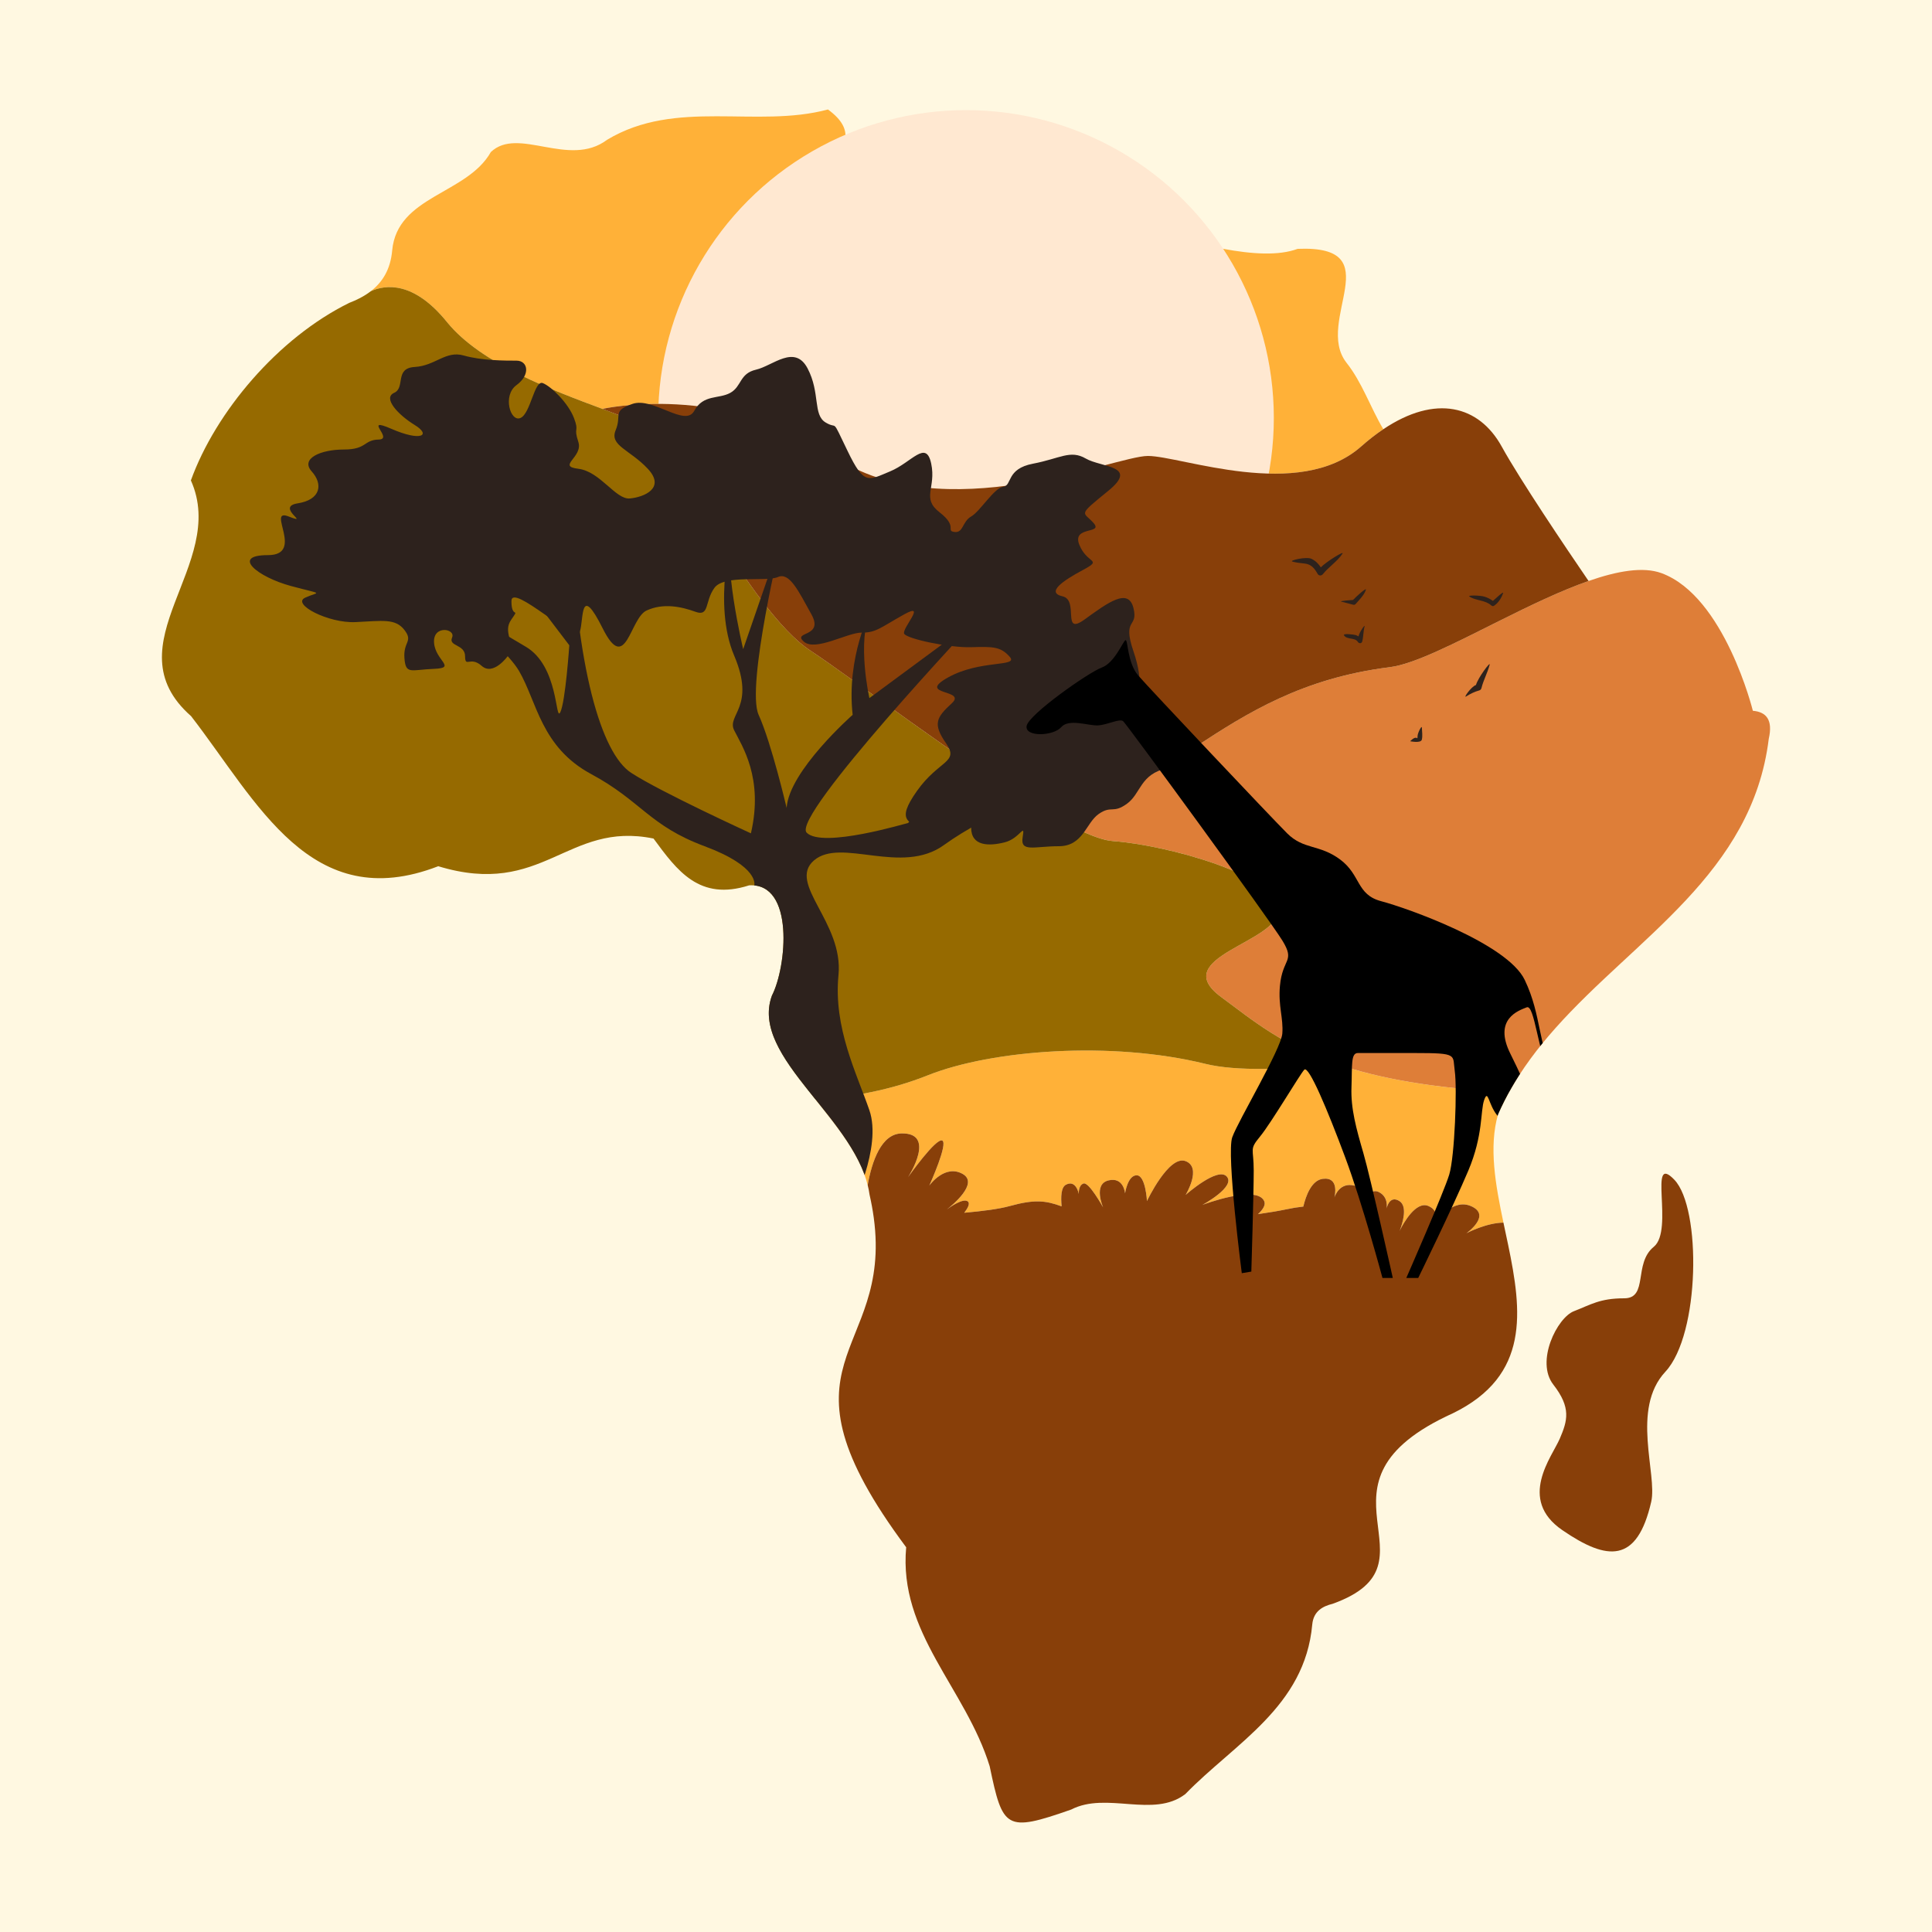
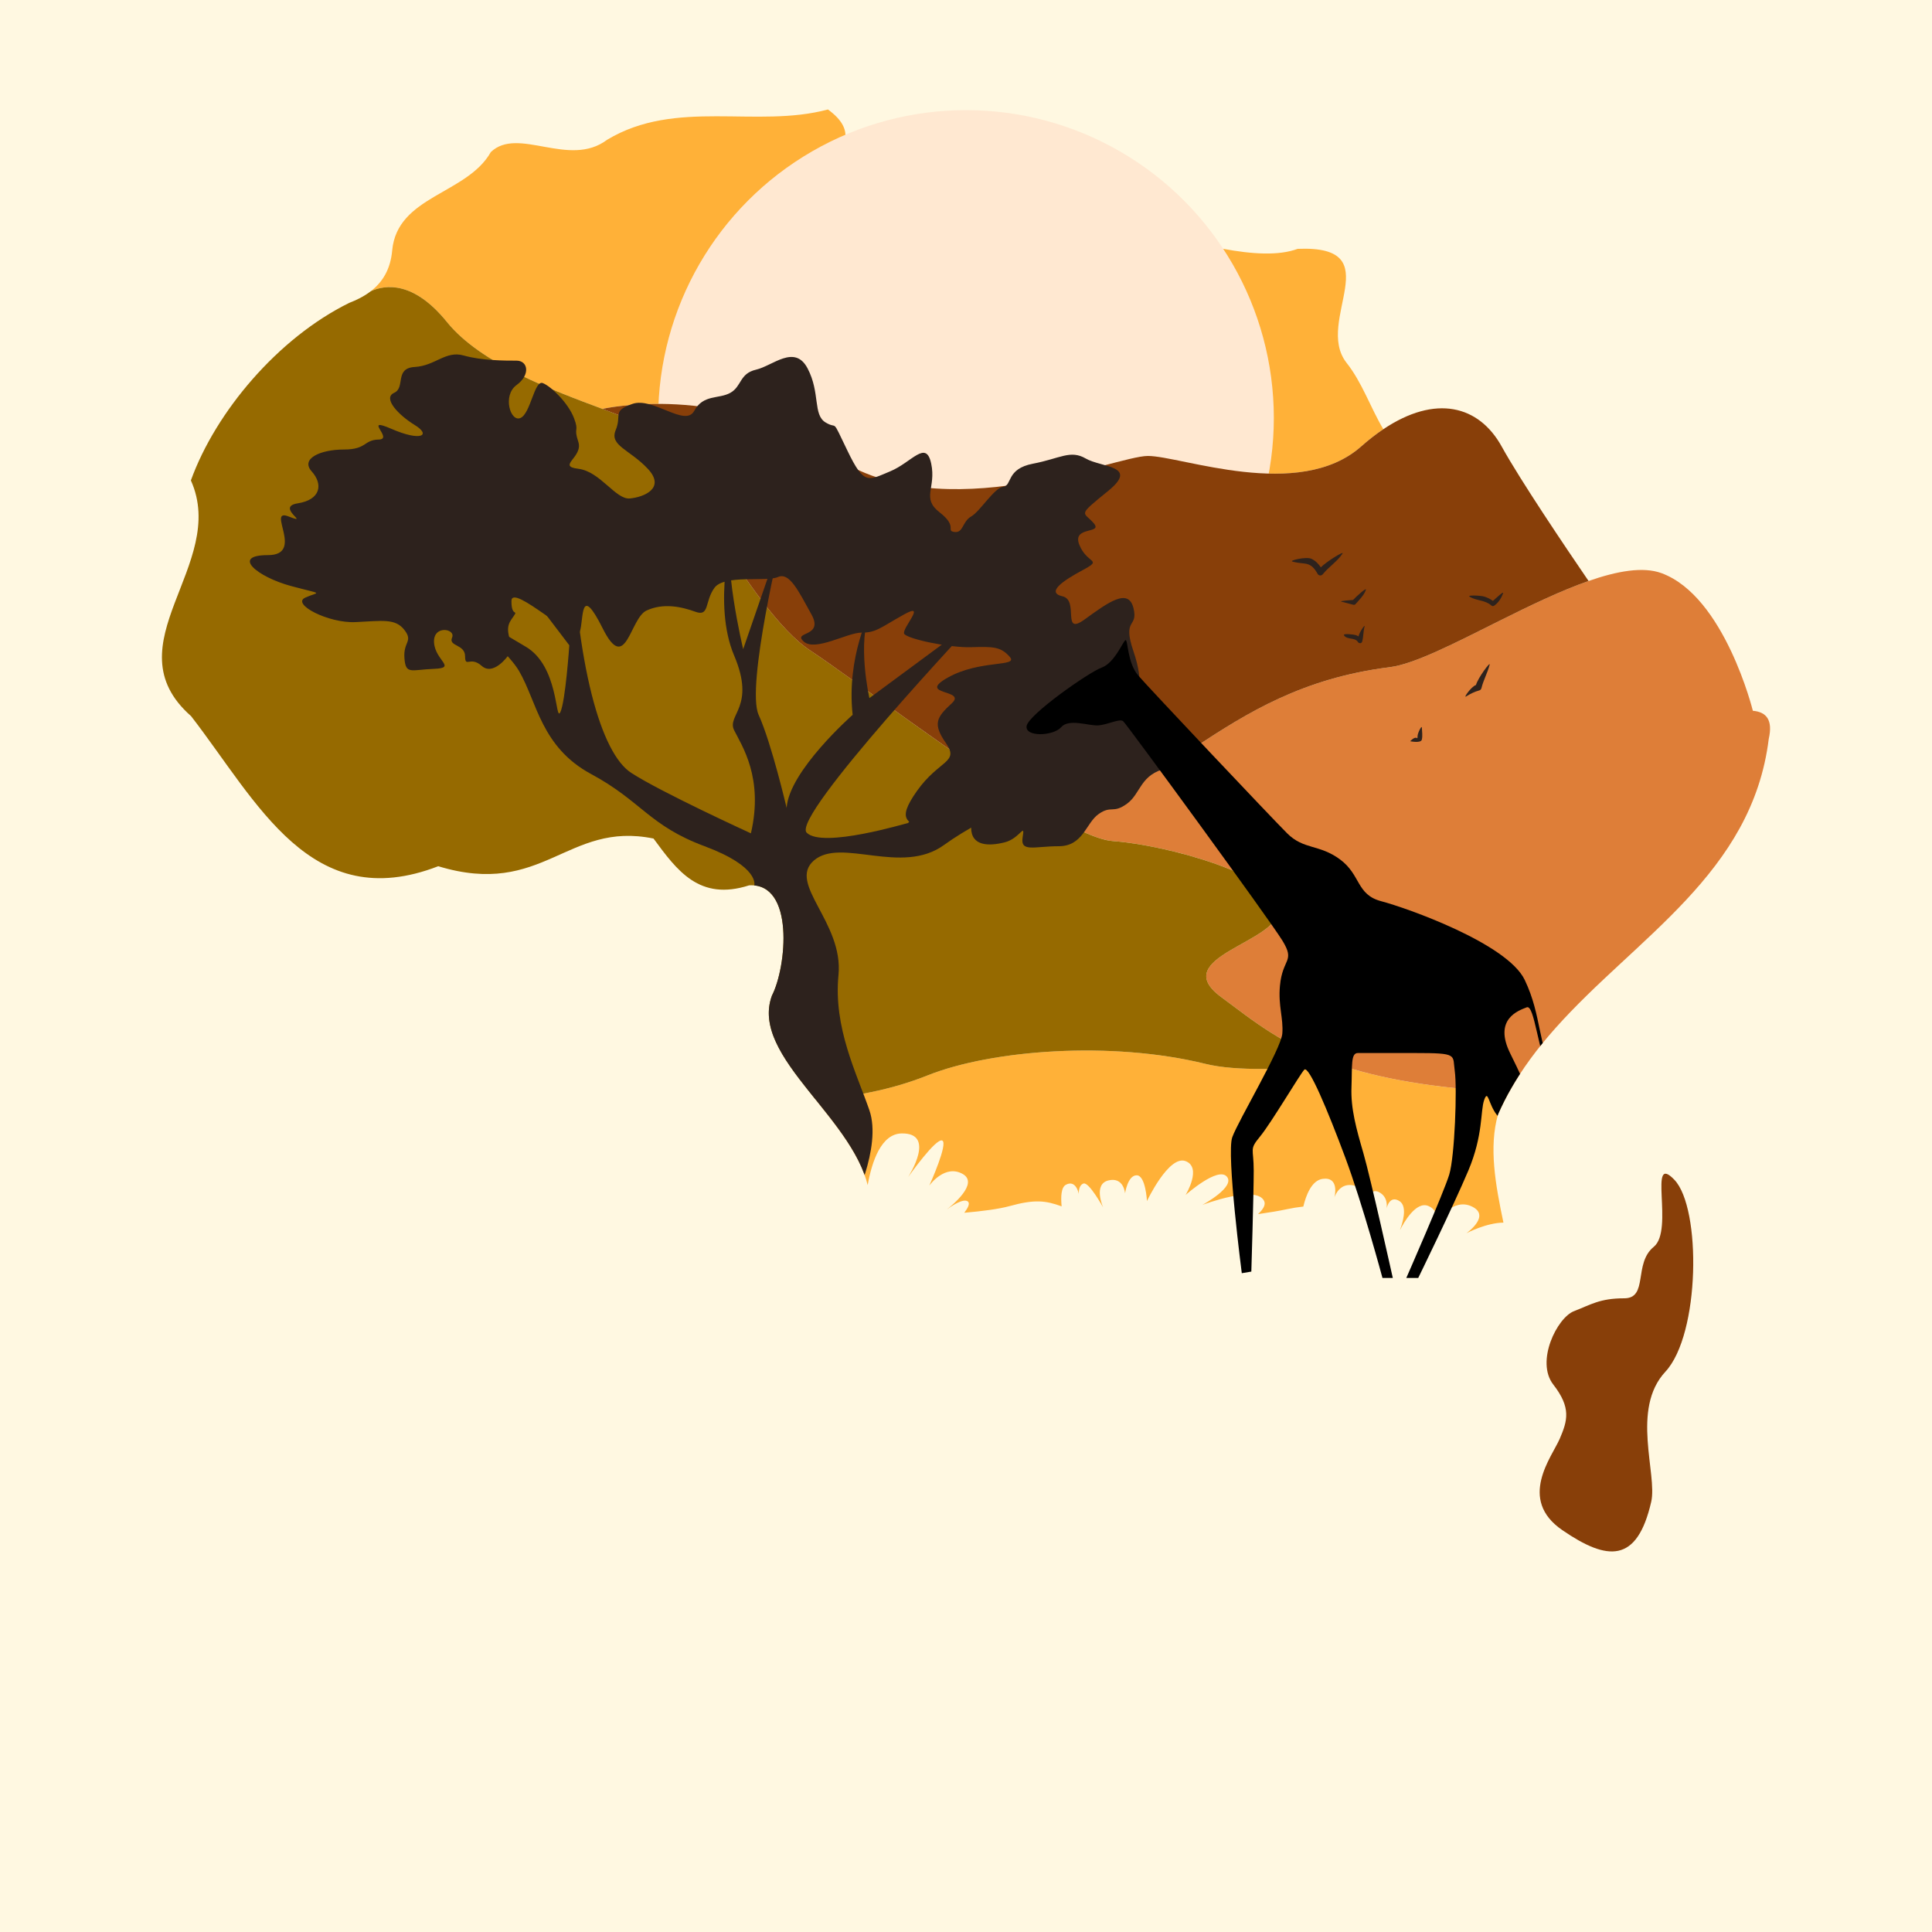
<svg xmlns="http://www.w3.org/2000/svg" id="Layer_2" data-name="Layer 2" viewBox="0 0 1500 1500">
  <defs>
    <style>
      .cls-1 {
        fill: #000;
      }

      .cls-1, .cls-2, .cls-3, .cls-4, .cls-5, .cls-6, .cls-7, .cls-8, .cls-9 {
        stroke-width: 0px;
      }

      .cls-2 {
        fill: #ffe8d1;
      }

      .cls-3 {
        fill: #de7e38;
      }

      .cls-4 {
        fill: #2d221d;
      }

      .cls-5 {
        fill: none;
      }

      .cls-6 {
        fill: #ffb138;
      }

      .cls-7 {
        fill: #966a00;
      }

      .cls-10 {
        clip-path: url(#clippath);
      }

      .cls-8 {
        fill: #fff8e1;
      }

      .cls-9 {
        fill: #883f09;
      }
    </style>
    <clipPath id="clippath">
      <path class="cls-5" d="M703.562,1201.311c-115.368-154.861.453-146.882-28.433-273.721-7.925-57.963-93.556-106.211-75.814-154.582,11.448-22.195,17.711-87.724-17.693-85.633-38.684,12.406-55.902-11.446-74.231-36.334-67.238-13.755-85.562,46.297-167.142,21.485-98.94,38.257-140.196-49.647-191.889-116.512-63.251-55.683,29.301-117.483-.158-183.025,19.231-53.197,67.581-110.587,122.969-137.845,17.281-6.639,31.273-17.742,33.315-40.653,3.881-42.51,58.081-43.627,76.598-76.428,21.23-20.257,60.683,12.722,90.252-9.519,53.448-32.211,115.975-8.624,171.478-23.545,45.023,32.836-42.036,51.263,27.044,79.008,8.682,9.196,18.424,2.327,27.749,1.826,23.175,10.224,87.951,69.15,99.775,22.39-1.363-61.123,150.646,27.022,210.121,4.982,72.612-2.985,12.833,55.839,37.773,88.248,19.226,24.129,23.754,57.641,50.98,76.864,17.541,11.841,1.101,37.443,7.346,54.275,24.083-17.318,50.459,86.417,93.663,96.088,38.356,5.969,13.06,71.583,64.871,64.819,29.751,4.372,122.877-51.301,111.115.184-16.555,134.179-160.497,178.044-210.192,291.571-21.403,74.691,66.027,182.644-34.971,231.961-121.153,54.955-4.712,116.06-93.475,147.99-7.273,1.783-14.83,5.461-15.79,16.124-5.744,63.819-60.136,92.054-98.545,131.588-24.765,18.994-61.12-2.198-88.593,12.009-50.898,17.831-53.14,15.072-63.295-33.609-18.715-60.689-70.908-103.547-64.827-170.007Z" />
    </clipPath>
  </defs>
  <rect class="cls-8" width="1500" height="1500" />
  <g>
    <path class="cls-6" d="M998.83,938.89c-5.45,1.17-13.09,2.48-22.11,3.76,4.03-3.75,6.11-7.27,4.78-10.15-5.93-12.86-47.07,2.65-47.98,2.99.83-.45,25.86-14.12,18.98-21.99-6.91-7.89-31.34,13.68-31.99,14.25.37-.62,12.8-21.32-.01-26.25-13-5-30,31-30,31,0,0-1-20-8-20s-9,14-9,14c0,0-1-13-13-10-11.79,2.95-4.28,20.36-4.01,20.98-.4-.73-11.07-19.95-15.23-18.6-4.24,1.38-3.65,8.12-3.65,8.12,0,0-2.11-11.5-10.11-7.13-3.64,1.99-3.97,9.33-3.25,16.74-12.42-4.53-20.92-5.58-40.38-.21-8.24,2.28-21.09,3.96-35.21,5.19,2.7-3.52,4.61-7.1,2.87-8.68-3.45-3.1-13.72,4.13-16.39,6.11,3.99-3.11,25.07-20.26,12.36-27.52-13.65-7.8-25.39,8.16-25.98,8.97.46-1.02,14.9-33,9.98-34.97-4.9-1.96-25.64,27.28-26.48,28.46.83-1.29,21.95-34.45-5.02-33.96-15.86.29-23.07,21.87-26.33,40.08-5.9-23.49-23.61-45.42-40.52-66.46,18.13-1.05,52.49-4.88,86.85-18.62,50-20,143-27,216-9,23.28,5.74,61.41,4.56,102.55.31,31.19,10.63,72.87,18.68,133.07,21.64-3.09,5.59-5.96,11.35-8.56,17.3-7.27,25.36-1.99,54.56,4.2,83.99-13.18.18-27.8,7.76-28.72,8.24.93-.67,19.55-14.16,3.5-21.08-13.74-5.92-25.84,9.99-29.45,15.38,2-3.5,5.27-11.47-3.42-15.38-9.79-4.4-19.6,13.47-22.08,18.38-.03,0-.06-.01-.09-.02,1.61-4.22,6.25-18.04-.5-22.26-7.55-4.72-9.76,4.82-9.98,5.9.19-1.01,1.48-9.15-6.02-12.9-6.39-3.2-11.11,5.68-12.74,9.37,1.25-3.51,3.19-12.01-6.26-14.37-11.31-2.83-15.07,7.99-15.47,9.25.37-1.47,3.79-16.16-9.03-14.5-8.81,1.14-13.15,13.26-15.1,21.53-4.29.46-8.65,1.16-13.07,2.11Z" />
-     <path class="cls-9" d="M1170.94,966.61c-.56-2.66-1.12-5.32-1.69-7.98-.66-3.13-1.33-6.26-1.99-9.39-13.18.18-27.8,7.76-28.72,8.24.93-.67,19.55-14.16,3.5-21.08-13.74-5.92-25.84,9.99-29.45,15.38,2-3.5,5.27-11.47-3.42-15.38-9.79-4.4-19.6,13.47-22.08,18.38-.26.53-.44.91-.53,1.09.07-.18.23-.57.44-1.11,1.61-4.22,6.25-18.04-.5-22.26-7.55-4.72-9.76,4.82-9.98,5.9.19-1.01,1.48-9.15-6.02-12.9-6.39-3.2-11.11,5.68-12.74,9.37,1.25-3.51,3.19-12.01-6.26-14.37-11.31-2.83-15.07,7.99-15.47,9.25.37-1.47,3.79-16.16-9.03-14.5-8.81,1.14-13.15,13.26-15.1,21.53-4.29.46-8.65,1.16-13.07,2.11-5.45,1.17-13.09,2.48-22.11,3.76,4.03-3.75,6.11-7.27,4.78-10.15-5.93-12.86-47.07,2.65-47.98,2.99.83-.45,25.86-14.12,18.98-21.99-6.91-7.89-31.34,13.68-31.99,14.25.37-.62,12.8-21.32-.01-26.25-13-5-30,31-30,31,0,0-1-20-8-20s-9,14-9,14c0,0-1-13-13-10-11.79,2.95-4.28,20.36-4.01,20.98-.4-.73-11.07-19.95-15.23-18.6-4.24,1.38-3.65,8.12-3.65,8.12,0,0-2.11-11.5-10.11-7.13-3.64,1.99-3.97,9.33-3.25,16.74-12.42-4.53-20.92-5.58-40.38-.21-8.24,2.28-21.09,3.96-35.21,5.19,2.7-3.52,4.61-7.1,2.87-8.68-3.45-3.1-13.72,4.13-16.39,6.11,3.99-3.11,25.07-20.26,12.36-27.52-13.65-7.8-25.39,8.16-25.98,8.97.46-1.02,14.9-33,9.98-34.97-4.9-1.96-25.64,27.28-26.48,28.46.83-1.29,21.95-34.45-5.02-33.96-15.86.29-23.07,21.87-26.33,40.08.62,2.49,1.12,4.99,1.46,7.51,1.38,6.07,2.43,11.83,3.18,17.31.05.23.08.46.1.69,14.63,108.45-84.47,108.58,25.15,255.72-6.08,66.46,46.11,109.32,64.83,170.01,10.15,48.68,12.4,51.44,63.29,33.61,27.48-14.21,63.83,6.98,88.6-12.01,38.41-39.54,92.8-67.77,98.54-131.59.96-10.66,8.52-14.34,15.79-16.12,88.76-31.93-27.68-93.04,93.48-147.99,59.96-29.28,53.51-79.23,42.85-130.61ZM1057.17,936.31c.06-.19.25-.67.54-1.33-.24.67-.45,1.15-.54,1.33ZM1111.51,953.49c.05-.1.42-.72,1.06-1.67-.54.96-.99,1.57-1.06,1.67Z" />
    <path class="cls-3" d="M1360.91,551.84v-.01s-21.91-88.83-70.91-106.83c-14.29-5.25-34.31-1.71-56.63,6.08-22.02,7.68-46.28,19.5-69.51,31.09-33.92,16.95-65.62,33.42-84.86,35.83-136,17-172.07,109.29-272.53,109.29,24.59,14.72,45.4,24.84,57.53,25.71,42,3,129,27,129,53s-87,37-45,68c24.36,17.98,47.46,37.61,90.55,52.31,31.19,10.63,72.87,18.68,133.07,21.64,9.93-17.98,22.22-34.22,35.8-49.48,62.72-70.54,152.93-120.26,165.83-224.79,3.43-15.03-2.08-20.93-12.34-21.84Z" />
    <path class="cls-6" d="M1045.28,281.45c12.33,15.49,18.62,34.83,28.73,51.79-5.63,3.77-11.4,8.24-17.27,13.44-48.26,42.68-139.74,7.32-165.52,7.32s-159.22,58-244.22,0-179.3-36.54-179.3-36.54v.01c-37.96-14.23-94.3-34.81-120.7-67.47-25.81-31.92-47.71-29.05-59.11-23.91,8.96-6.92,15.28-16.79,16.6-31.6,3.88-42.51,58.08-43.62,76.59-76.43,21.23-20.25,60.69,12.73,90.26-9.52,53.44-32.21,115.97-8.62,171.47-23.54,45.03,32.84-42.03,51.26,27.05,79.01,8.68,9.19,18.42,2.32,27.75,1.82,23.17,10.23,87.95,69.15,99.77,22.39-1.36-61.12,150.65,27.03,210.12,4.99,72.62-2.99,12.84,55.83,37.78,88.24Z" />
    <circle class="cls-2" cx="750" cy="324.5" r="239" />
    <path class="cls-7" d="M948,774c24.36,17.98,47.46,37.61,90.55,52.31-41.14,4.25-79.27,5.43-102.55-.31-73-18-166-11-216,9-34.36,13.74-68.72,17.57-86.85,18.62-22.45-27.89-43.51-54.23-33.84-80.61,11.45-22.2,17.72-87.73-17.69-85.63-38.68,12.4-55.9-11.45-74.23-36.34-67.24-13.75-85.56,46.3-167.14,21.49-98.94,38.25-140.2-49.65-191.89-116.52-63.25-55.68,29.3-117.48-.16-183.02,19.23-53.2,67.58-110.59,122.97-137.85,2.87-1.1,5.65-2.33,8.3-3.71,0,0,.01-.01.03-.02,2.98-1.55,5.8-3.31,8.39-5.32,11.4-5.14,33.3-8.01,59.11,23.91,26.4,32.66,82.74,53.24,120.7,67.47,16.68,6.24,29.81,11.26,35.3,15.53,18,14,79,141,126,172,33.43,22.05,116.92,86.07,177.47,122.29,24.59,14.72,45.4,24.84,57.53,25.71,42,3,129,27,129,53s-87,37-45,68Z" />
    <path class="cls-9" d="M1165.91,346.68c-17.64-31.9-51.28-40.69-91.9-13.44-5.63,3.77-11.4,8.24-17.27,13.44-48.26,42.68-139.74,7.32-165.52,7.32s-159.22,58-244.22,0-179.3-36.54-179.3-36.54v.01c16.68,6.24,29.81,11.26,35.3,15.53,18,14,79,141,126,172,33.43,22.05,116.92,86.07,177.47,122.29,100.46,0,136.53-92.29,272.53-109.29,19.24-2.41,50.94-18.88,84.86-35.83,23.23-11.59,47.49-23.41,69.51-31.09-18.24-26.68-52.97-78.2-67.46-104.4Z" />
    <g class="cls-10">
      <g>
        <path class="cls-4" d="M661,938s24-47,14-76-28-64-24-105-40-71-19-89,68,12,101-12,97-50,97-50c0,0-74,26.574-76,21.287s44-56.287,44-56.287c0,0-59.708,65.217-69.854,60.609s37.854-75.609,37.854-75.609c0,0-60,83-61,83s-66.416,19.957-78.708,7.478c-12.292-12.478,132.708-166.478,132.708-166.478l-84,62s-10-44,1-68c0,0-19,36-14,81,0,0-49.522,43.574-51.261,72.287,0,0-11.739-50.287-21.739-72.287s18-138,18-138l-30,87s-17-71-8-93c0,0-16,58,1,98s-6,46,0,58,23,37,13,80c0,0-70-32-93-47s-43-81-47-199l-5,71s-18-9-50-42l54,71s-3,44-7,52-1-36-27-51-86-54-86-54c0,0,67,49,81,73s17,59,56,80,45,40,88,56,38.622,30.375,38.622,30.375l11.378,201.625,64,49Z" />
        <path class="cls-4" d="M394.168,509.471s-11.168,15.529-20.168,7.529-12.826,1.942-12.913-7.529-13.087-7.471-10.087-14.471-15-10-14,4,17.92,19.58-.04,20.29-21.96,4.71-22.96-8.29,7-12.759,0-21.879-17-7.121-38-6.121-50-14-39-19,15-2-11-9-47-24-18-24-1.739-37,16.13-30-10.783-7.419,7.043-10.209,19.826-14.791,10.826-24.791,7-17,25-17,15.159-7.478,27.079-7.739-13.079-18.261,9.921-8.261,31,4.956,18-3.022-25-20.978-16-24.978,0-19.174,16-20.087,24-12.913,38-8.913,32,4,41,4,11,11,0,19-4.739,29,3.13,25.5,10.741-29.63,17.305-27.065,19.782,15.565,24.173,27.065c4.391,11.5-.609,6.5,3.391,18.5s-17,18.913,0,20.957,29,24.043,40,23.043,28-8,14-23-30-18-25-30-3-14.838,13-20.419c16-5.581,41,18.419,48,5.419s19-9,28-14,7-15,20-18,30-20,40-1,4,36,14,42,4-5,17,22,16,23,33,16,28-25,32-6-7.909,26.61,6.546,37.805c14.454,11.195,4.454,14.195,11.454,15.195s6-8,13-12,17.796-22.182,24.898-23.091,2.102-13.909,23.102-17.909,29-11,41-4,41.702,5.348,17.351,25.174c-24.351,19.826-19.351,15.826-11.351,24.826s-17,2-11,17,18.652,11.019,2.826,19.51c-15.826,8.49-28.826,17.49-15.826,20.49s-1,31,17,18,34-25,38-9-9,7.217,0,33.609,2,32.391,5,36.391,1,24,11,32,31.599,17.783,10.3,22.391c-21.3,4.609-20.3,19.609-31.3,27.609s-12,1-22,8-12,25-31,25-30,5-28-7-2,1-14,4-26,3.188-26-11.406-13,8.406-31,2.406-28-7-11-31,33.043-21.816,22.521-36.908c-10.521-15.092-7.521-20.092,4.479-31.092s-28-6-3-20,55-8,48-16-13-8.043-30-7.522-50-6.478-52-10.478,18-25,0-15-21.803,14.301-32.901,14.15-36.099,15.011-45.099,6.931,16-3.081,6-21.081-17-33-26-29-41.645-2.165-49.323,8.417c-7.677,10.583-3.677,22.583-14.677,18.583s-25-7-38-1-16,50-34,14-14.63-7.138-17.815,2.431-53.011-38.212-53.098-23.822,6.913,4.39-.087,14.39,3.336,16.942-2.832,28.471Z" />
      </g>
      <path class="cls-1" d="M964.122,988.485s-12.033-92.556-7.405-105.515c4.628-12.958,37.948-68.492,38.874-80.525.926-12.033-3.285-21.417-1.851-37.023,1.993-21.694,12.121-18.511,1.896-35.171-10.226-16.66-120.831-167.99-123.608-170.305-2.776-2.314-12.032,2.777-19.437,3.239-7.404.463-22.676-5.553-28.692,1.389-6.016,6.941-28.23,7.867-26.841-.926,1.388-8.793,48.129-41.65,58.31-45.353,10.181-3.702,16.66-20.825,18.512-21.288,1.851-.463,1.388,17.586,9.718,27.304,8.33,9.718,102.739,109.68,115.697,122.638,12.957,12.958,24.989,8.33,41.187,20.362,16.197,12.032,12.495,27.304,31.932,32.395,19.437,5.091,97.801,32.703,111.377,61.087,13.575,28.384,9.873,51.215,23.447,72.195,13.575,20.98,30.236,54.3,14.81,41.959-15.427-12.341-10.314-26.755-18.512-41.034-9.564-16.66-12.033-54.3-18.202-51.832-6.171,2.468-26.224,8.948-12.65,36.097,13.575,27.15,22.213,49.981,26.533,59.236,4.319,9.256-2.468,30.852-2.468,59.236v55.534h-11.723v-64.173c0-17.277,5.553-36.406,1.851-40.108-3.703-3.702-17.895-13.575-24.682-22.214-6.787-8.638-6.787-20.362-9.873-11.723-3.086,8.638-.617,27.15-12.341,54.917-11.724,27.767-38.873,83.301-38.873,83.301h-9.256s29.001-66.024,33.321-80.215c4.319-14.192,6.171-67.258,4.319-80.216-1.851-12.958,3.086-14.192-30.852-14.192h-44.427c-5.554,0-4.32,9.872-4.936,26.532-.618,16.66,3.702,32.086,9.256,51.215,5.553,19.129,22.83,96.876,22.83,96.876h-8.021s-15.426-57.385-29.001-93.791c-13.575-36.406-28.278-71.577-31.724-67.875-3.447,3.702-25.661,41.342-34.299,51.832-8.639,10.49-4.936,8.639-4.936,26.533s-1.851,78.365-1.851,78.365l-7.404,1.234Z" />
    </g>
    <g>
      <path class="cls-4" d="M1027.099,445.748c-1.129,1.411-3.175,1.424-4.11-.221-2.531-4.467-5.098-7.563-10.359-8.031-3.127-.287-6.152-.657-9.204-1.491-2.964-.793,10.822-4.053,14.756-2.161,3.255,1.553,5.429,3.85,7.303,6.637,4.286-4.437,18.513-13.195,16.811-10.629-4.053,6.139-10.61,10.161-15.197,15.894Z" />
      <path class="cls-4" d="M1156.573,516.07c-1.614,6.231-4.82,11.881-6.373,18.152-.194.794-.767,1.53-1.579,1.772-3.757,1.05-7.003,2.611-10.284,4.706-2.593,1.672,3.942-7.696,7.585-8.855,1.649-5.729,11.417-18.747,10.65-15.775Z" />
      <path class="cls-4" d="M1054.291,498.444c-2.311-3.766-8.274-1.526-10.778-5.102-1.323-1.887,8.035-.648,9.164-.247.768.287,1.442.635,2.09,1.028.41-2.946,5.301-9.98,4.697-7.766-1.058,3.854-.825,7.911-1.879,11.779-.437,1.601-2.519,1.557-3.294.308Z" />
      <path class="cls-4" d="M1050.653,469.527l-9.221-2.408c-2.24-.591,9.085-1.332,9.085-1.332,2.382-2.598,10.69-10.06,9.958-7.863-1.429,4.26-5.204,7.832-8.097,11.14-.406.458-1.147.613-1.724.463Z" />
      <path class="cls-4" d="M1159.885,470.352c-.697.459-1.566.141-2.135-.357-4.882-4.286-11.603-3.44-16.864-6.809-1.94-1.248,8.437-.961,11.731.075,2.425.767,4.511,1.813,6.469,3.277,2.095-1.746,8.675-8.088,7.89-5.909-1.354,3.766-3.661,7.51-7.091,9.724Z" />
      <path class="cls-4" d="M1103.939,564.969c.07,3.021.714,6.368-.053,9.332-.741,2.924-9.006,1.199-9.006,1.199,0,0,3.316-3.757,5.226-2.461.132.084.225.159.317.216.132-.613.181-1.222.181-1.843.009-2.196,3.272-8.74,3.334-6.443Z" />
    </g>
    <path class="cls-9" d="M1282,1166c4.919-21.466-16-72,11-101s28-127,7-149,0,39-16,52-4,40-23,40-26,5-39,10-30,39-16,57,11,28,5,42-33,47,2,71,58,26,69-22Z" />
  </g>
</svg>